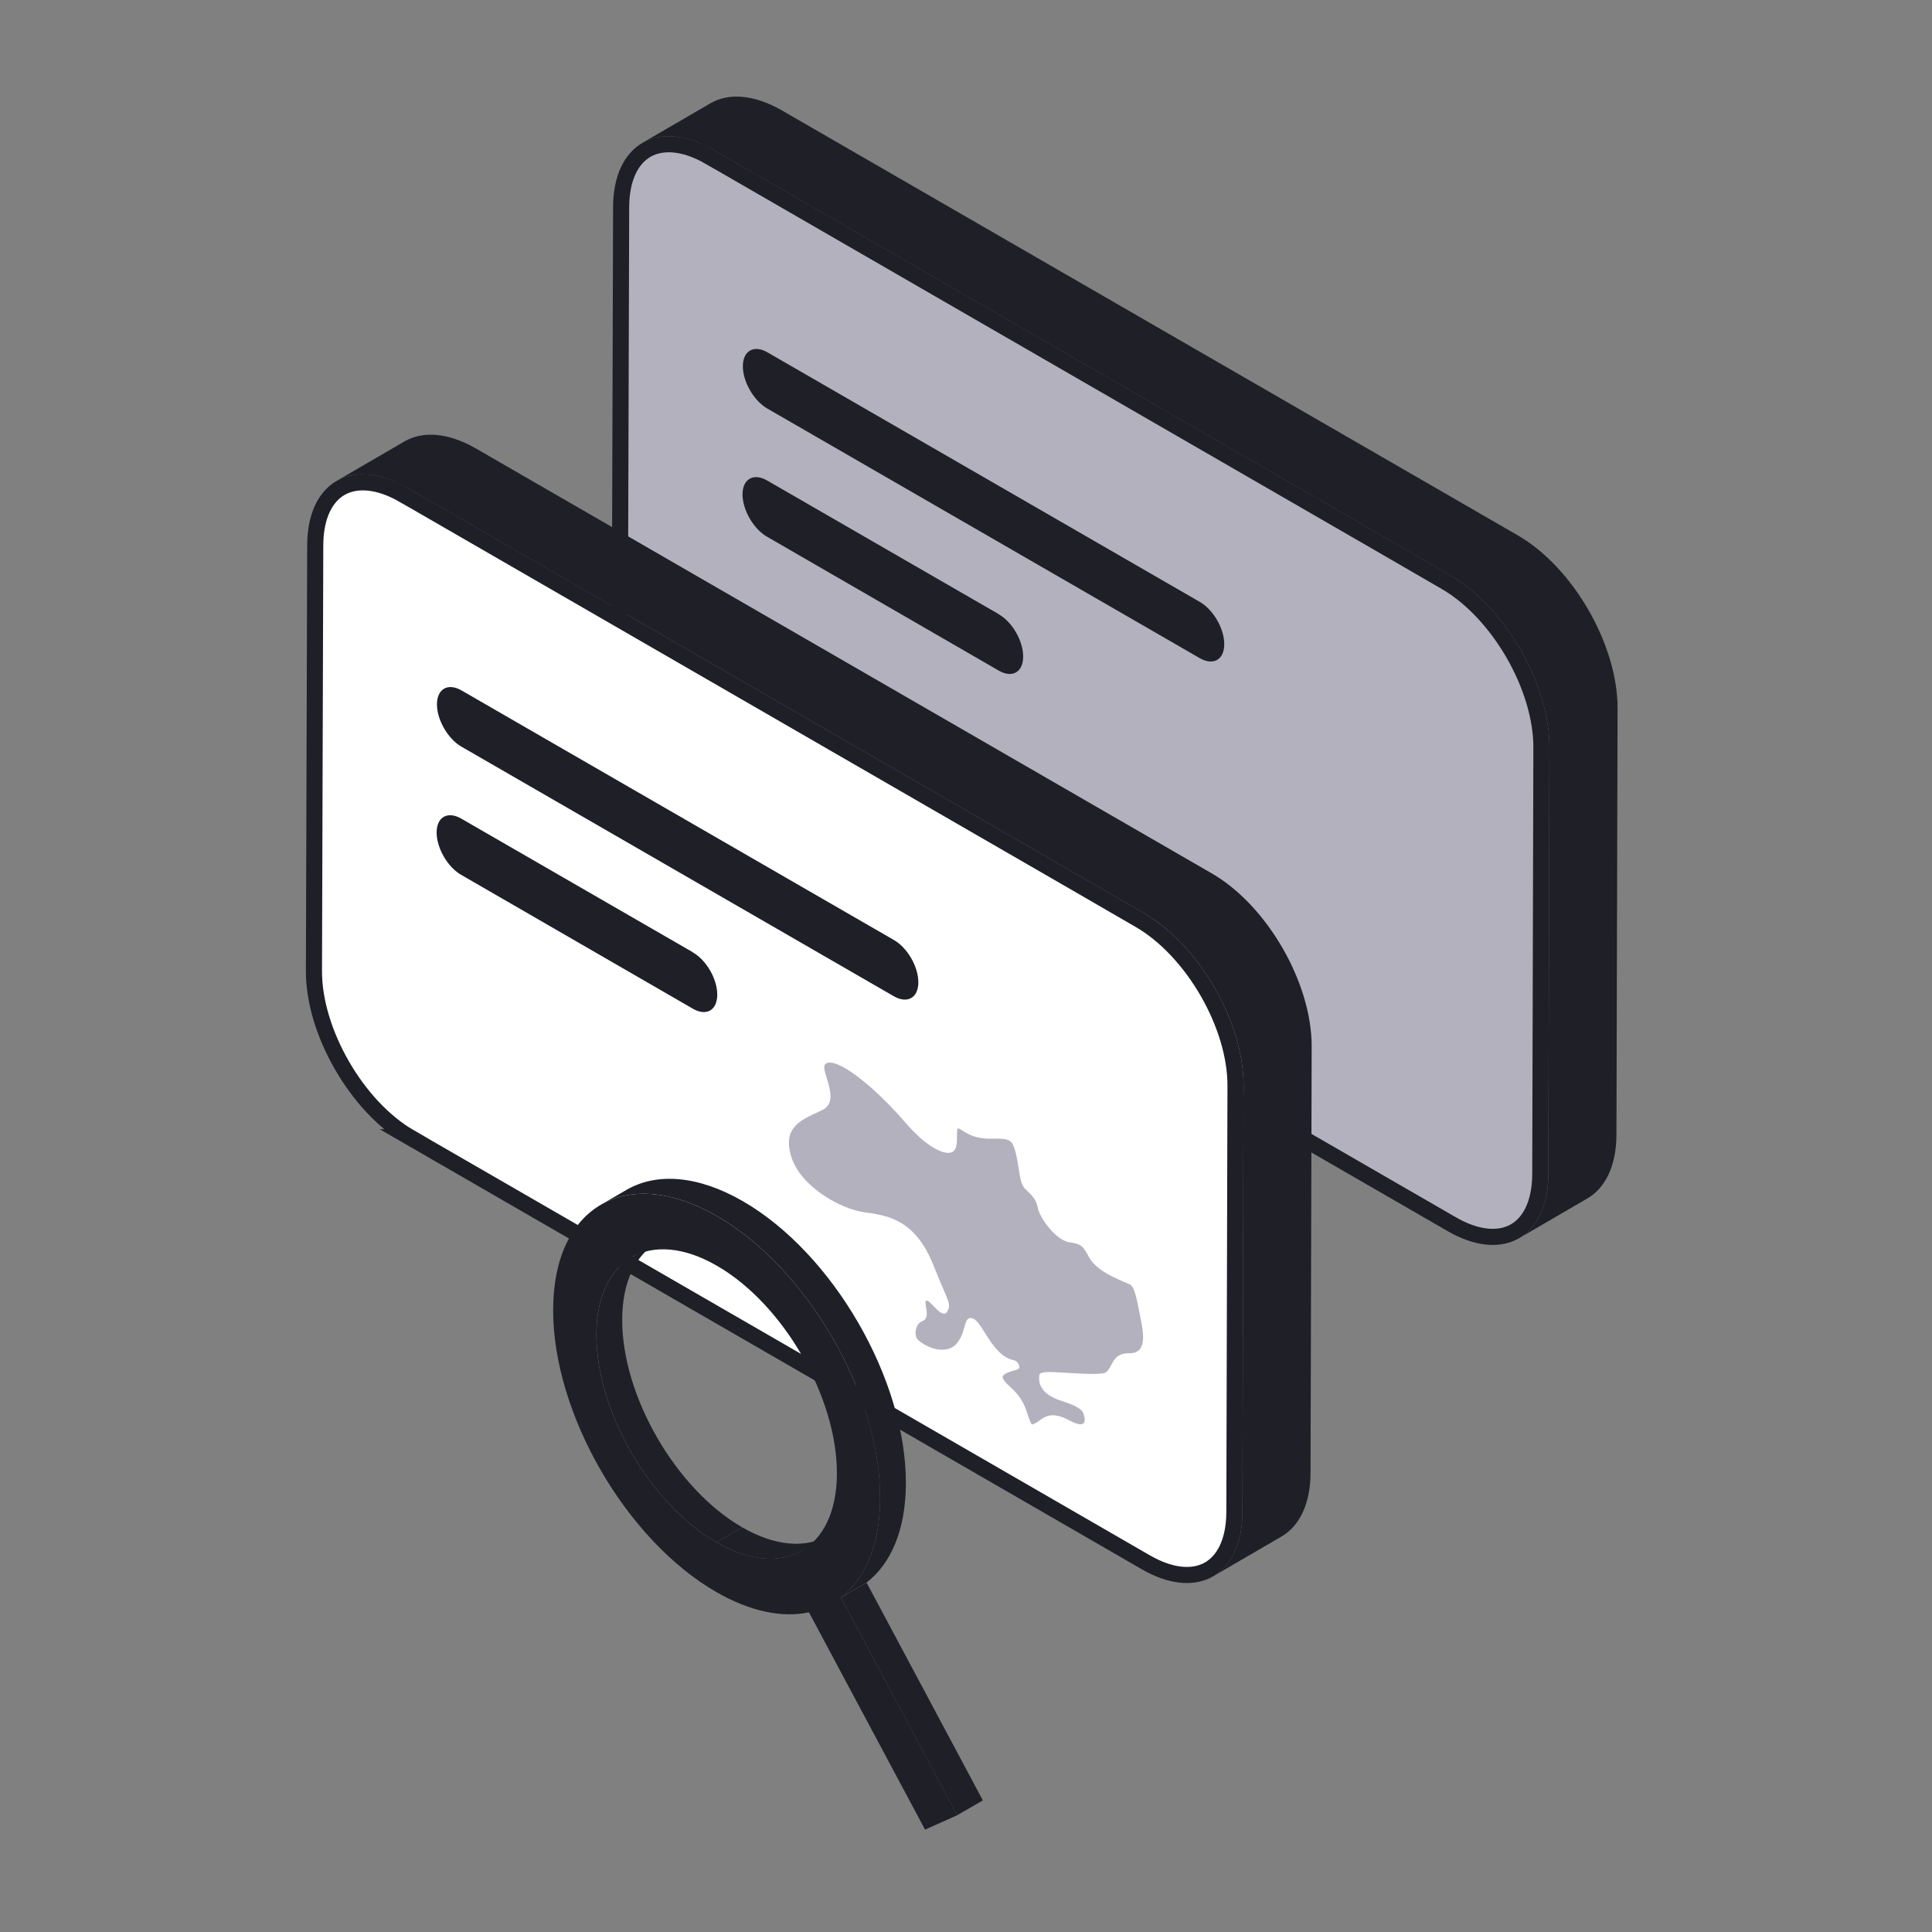
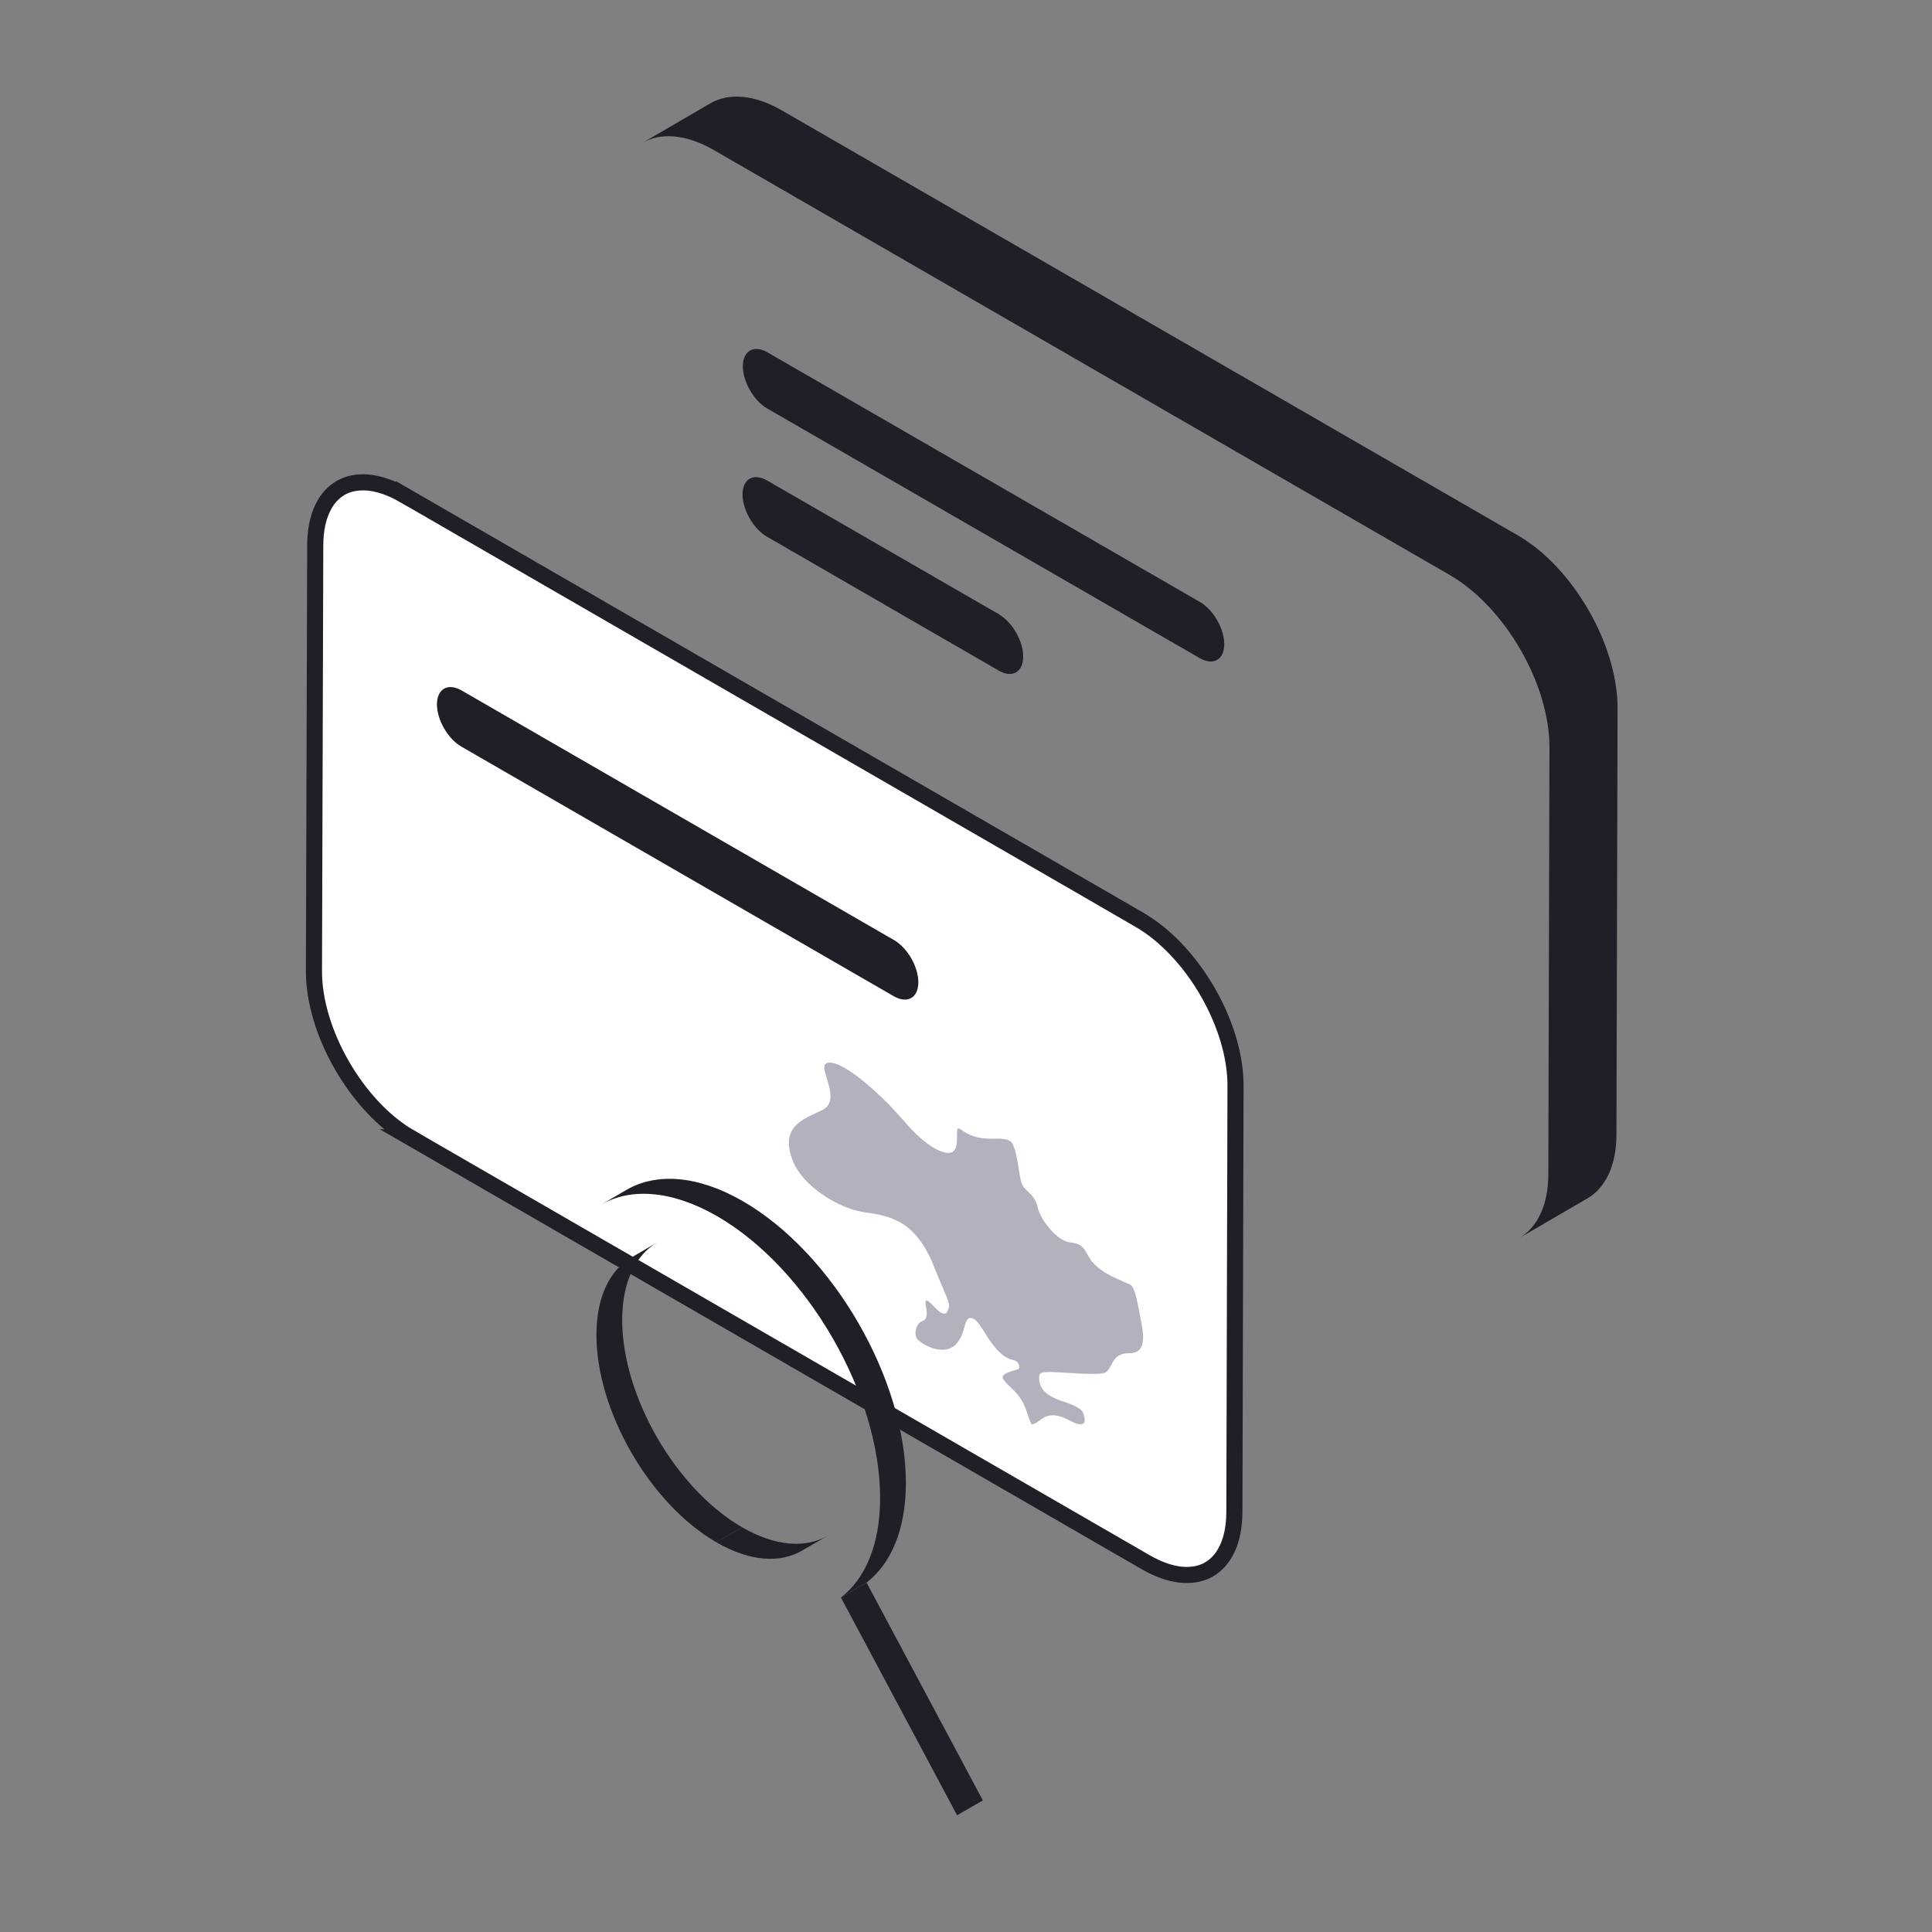
<svg xmlns="http://www.w3.org/2000/svg" width="120" height="120" viewBox="0 0 120 120" fill="none">
  <rect x="0" y="0" width="120" height="120" fill="#808080" stroke="none" />
-   <path d="M40.166 9.3C41.089 8.775 42.452 8.806 44.081 9.744V9.743L88.183 35.209H88.177L89.79 36.143C91.417 37.084 92.915 38.709 94.005 40.596C95.095 42.484 95.75 44.587 95.74 46.458V46.459L95.67 72.909C95.665 74.778 95.007 75.958 94.087 76.483C93.223 76.976 91.973 76.981 90.473 76.203L90.17 76.037L44.45 49.637H44.451C42.829 48.696 41.333 47.069 40.243 45.18C39.153 43.291 38.495 41.187 38.5 39.322L38.58 12.872C38.585 11.004 39.245 9.825 40.166 9.3Z" fill="#B3B1BD" stroke="#1E1F27" />
  <path d="M74.53 37.39L47.66 21.88C46.82 21.4 46.14 21.79 46.14 22.75C46.14 23.71 46.82 24.89 47.65 25.37L74.52 40.88C75.36 41.36 76.04 40.98 76.04 40.01C76.04 39.04 75.36 37.87 74.53 37.39Z" fill="#1E1F27" />
  <path d="M62.04 38.15L47.64 29.84C46.8 29.36 46.12 29.75 46.12 30.71C46.12 31.67 46.8 32.85 47.63 33.33L62.03 41.65C62.87 42.14 63.55 41.75 63.55 40.78C63.55 39.81 62.88 38.64 62.04 38.16" fill="#1E1F27" />
  <path d="M94.27 33.25L48.55 6.85C46.82 5.86 45.25 5.76 44.12 6.42L39.89 8.88C41.02 8.22 42.59 8.32 44.32 9.31L90.04 35.71C93.48 37.7 96.26 42.5 96.24 46.46L96.17 72.91C96.17 74.87 95.47 76.26 94.36 76.9L98.59 74.44C99.71 73.79 100.4 72.41 100.4 70.45L100.47 44C100.48 40.05 97.71 35.24 94.27 33.25Z" fill="#1E1F27" />
  <path d="M21.166 30.3C22.089 29.775 23.452 29.806 25.081 30.744V30.743L69.183 56.209H69.177L70.79 57.143C72.417 58.084 73.915 59.709 75.005 61.596C76.095 63.484 76.75 65.587 76.74 67.457V67.459L76.67 93.909C76.665 95.778 76.007 96.958 75.087 97.483C74.223 97.976 72.973 97.981 71.473 97.203L71.17 97.037L25.45 70.637H25.451C23.829 69.696 22.333 68.069 21.243 66.18C20.153 64.291 19.495 62.187 19.5 60.322L19.58 33.872C19.585 32.004 20.245 30.825 21.166 30.3Z" fill="white" stroke="#1E1F27" />
  <path d="M62.739 70.876L62.712 70.86C62.47 70.719 62.15 70.724 61.78 70.727C61.253 70.732 60.655 70.741 59.965 70.341C59.875 70.29 59.786 70.23 59.696 70.167L59.653 70.14C59.601 70.11 59.53 70.078 59.498 70.097C59.438 70.129 59.441 70.358 59.441 70.558C59.443 70.98 59.449 71.558 58.973 71.602C58.913 71.613 58.598 71.643 58.02 71.308C57.441 70.974 56.832 70.423 56.164 69.646C54.944 68.227 53.498 66.928 52.485 66.344C51.979 66.053 51.593 65.945 51.368 66.026C51.104 66.124 51.178 66.407 51.357 66.985C51.563 67.657 51.849 68.578 51.074 68.947C50.971 68.999 50.865 69.045 50.762 69.094C49.664 69.602 48.626 70.083 49.132 71.8C49.545 73.208 50.979 74.162 51.577 74.507C52.313 74.933 53.109 75.224 53.759 75.308C54.593 75.414 55.283 75.564 55.925 75.933C56.786 76.43 57.454 77.289 57.965 78.558C58.248 79.262 58.454 79.745 58.606 80.099C58.973 80.952 59.038 81.104 58.835 81.465C58.756 81.607 58.614 81.631 58.438 81.528C58.291 81.444 58.136 81.281 57.987 81.128C57.859 80.995 57.726 80.857 57.631 80.802C57.579 80.772 57.557 80.778 57.538 80.786C57.465 80.821 57.468 80.9 57.517 81.177C57.571 81.476 57.647 81.924 57.294 82.055C57.014 82.158 56.892 82.454 56.87 82.694C56.856 82.851 56.881 83.009 56.938 83.12C56.965 83.172 57.126 83.343 57.422 83.514C57.992 83.843 58.797 84.022 59.343 83.536C59.693 83.174 59.816 82.737 59.903 82.419C59.998 82.077 60.079 81.781 60.408 81.886C60.435 81.895 60.462 81.908 60.492 81.924C60.709 82.049 60.905 82.359 61.152 82.753C61.495 83.297 61.921 83.973 62.492 84.302C62.639 84.386 62.791 84.446 62.943 84.476H62.951L62.959 84.479C63.016 84.495 63.057 84.511 63.092 84.533C63.209 84.601 63.277 84.723 63.299 84.813C63.351 85.025 63.239 85.055 62.995 85.12C62.476 85.261 62.234 85.411 62.28 85.568C62.329 85.745 62.468 85.881 62.712 86.109C63.052 86.427 63.514 86.859 63.769 87.677C63.978 88.356 64.076 88.462 64.087 88.47C64.128 88.489 64.253 88.424 64.345 88.375L64.37 88.362C64.429 88.332 64.495 88.283 64.562 88.231C64.899 87.987 65.361 87.65 66.399 88.212C66.992 88.533 67.22 88.489 67.309 88.397C67.399 88.305 67.377 88.117 67.345 87.981C67.288 87.742 67.255 87.609 66.913 87.41C66.704 87.288 66.413 87.169 66.027 87.046C65.725 86.949 65.478 86.845 65.277 86.728C64.992 86.563 64.793 86.373 64.668 86.139C64.508 85.837 64.538 85.574 64.554 85.435C64.582 85.188 64.927 85.182 66.391 85.275C67.282 85.329 68.505 85.405 68.714 85.218C68.85 85.101 68.934 84.946 69.021 84.778C69.206 84.433 69.415 84.041 70.138 84.052C70.926 84.063 71.162 83.481 70.894 82.158C70.855 81.968 70.82 81.778 70.785 81.593C70.633 80.783 70.475 79.952 70.201 79.791L70.179 79.781C70.095 79.743 69.989 79.696 69.864 79.642C69.562 79.512 69.152 79.338 68.766 79.115C68.201 78.789 67.826 78.438 67.619 78.047C67.369 77.572 67.223 77.419 67.062 77.33C66.924 77.251 66.744 77.202 66.445 77.164C66.304 77.148 66.144 77.088 65.981 76.993C65.307 76.604 64.573 75.626 64.44 74.944C64.353 74.504 64.09 74.246 63.81 73.974C63.75 73.917 63.696 73.863 63.644 73.808C63.432 73.588 63.367 73.183 63.272 72.577C63.177 71.974 63.03 71.064 62.739 70.876Z" fill="#B3B1BD" />
  <path d="M55.53 58.39L28.66 42.88C27.82 42.4 27.14 42.79 27.14 43.75C27.14 44.71 27.82 45.89 28.65 46.37L55.52 61.88C56.36 62.36 57.04 61.98 57.04 61.01C57.04 60.04 56.36 58.87 55.53 58.39Z" fill="#1E1F27" />
-   <path d="M43.04 59.15L28.64 50.84C27.8 50.36 27.12 50.75 27.12 51.71C27.12 52.67 27.8 53.85 28.63 54.33L43.03 62.65C43.87 63.14 44.55 62.75 44.55 61.78C44.55 60.81 43.88 59.64 43.04 59.16" fill="#1E1F27" />
-   <path d="M75.27 54.25L29.55 27.85C27.82 26.86 26.25 26.76 25.12 27.42L20.89 29.88C22.02 29.22 23.59 29.32 25.32 30.31L71.04 56.71C74.48 58.7 77.26 63.5 77.24 67.46L77.17 93.91C77.17 95.87 76.47 97.26 75.36 97.9L79.59 95.44C80.71 94.79 81.4 93.41 81.4 91.45L81.47 65C81.48 61.05 78.71 56.24 75.27 54.25Z" fill="#1E1F27" />
  <path d="M39.224 78.1L40.824 77.169C39.485 77.947 38.651 79.609 38.645 81.963C38.634 86.705 41.97 92.48 46.094 94.863L44.494 95.793C40.37 93.411 37.034 87.636 37.046 82.893C37.051 80.539 37.885 78.883 39.224 78.1Z" fill="#1E1F27" />
  <path d="M51.409 95.385L49.81 96.315C48.448 97.104 46.57 96.996 44.494 95.793L46.094 94.863C48.17 96.06 50.053 96.173 51.409 95.385Z" fill="#1E1F27" />
  <path d="M52.232 99.225L53.826 98.301L61.047 111.825L59.447 112.749L52.232 99.225Z" fill="#1E1F27" />
  <path d="M37.318 74.832L38.918 73.902C40.767 72.83 43.325 72.983 46.145 74.611C51.749 77.85 56.288 85.695 56.265 92.14C56.259 95.022 55.335 97.132 53.826 98.295L52.226 99.225C53.741 98.062 54.66 95.952 54.665 93.07C54.682 86.626 50.15 78.78 44.545 75.541C41.72 73.913 39.161 73.76 37.318 74.832Z" fill="#1E1F27" />
-   <path d="M52.232 99.225L59.453 112.749L57.456 113.64L50.246 100.144C48.607 100.496 46.621 100.11 44.483 98.879C38.872 95.64 34.34 87.788 34.357 81.344C34.374 74.9 38.935 72.302 44.545 75.541C50.156 78.78 54.688 86.626 54.665 93.07C54.66 95.952 53.735 98.062 52.226 99.225H52.232ZM44.488 95.793C48.612 98.175 51.971 96.264 51.982 91.521C51.993 86.779 48.658 81.004 44.534 78.621C40.41 76.239 37.051 78.15 37.04 82.893C37.029 87.635 40.364 93.41 44.488 95.793Z" fill="#1E1F27" />
</svg>